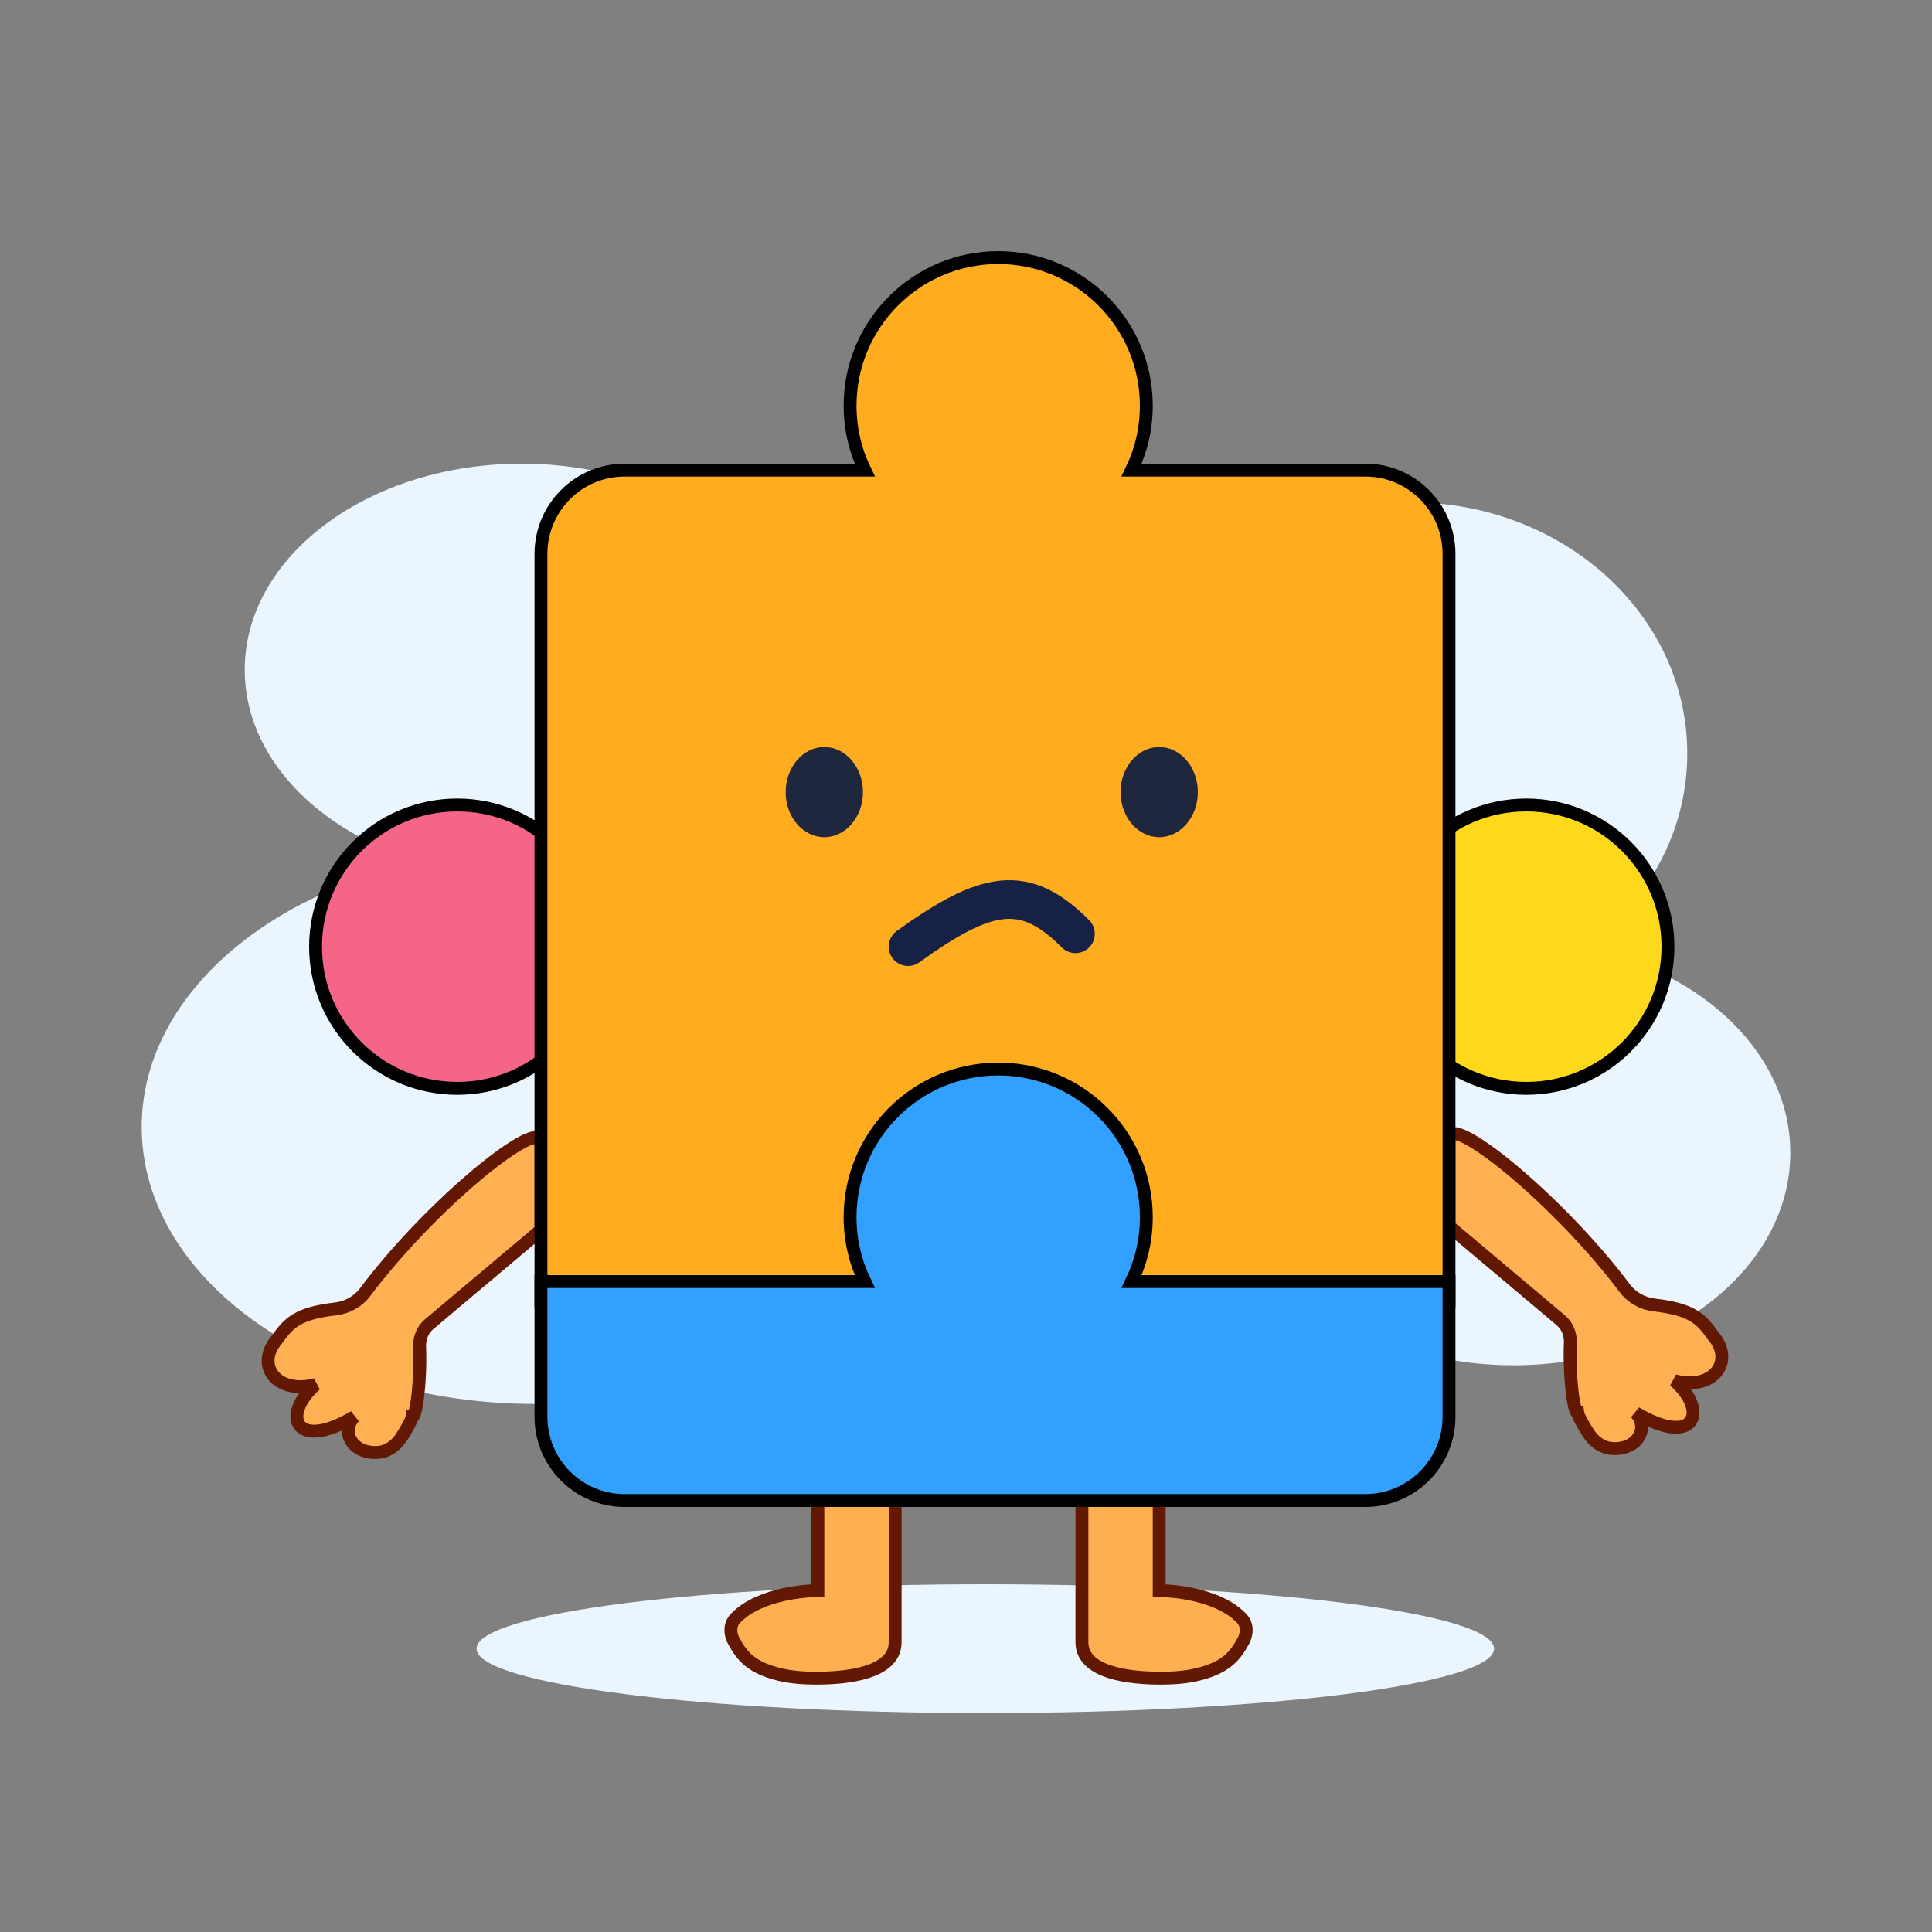
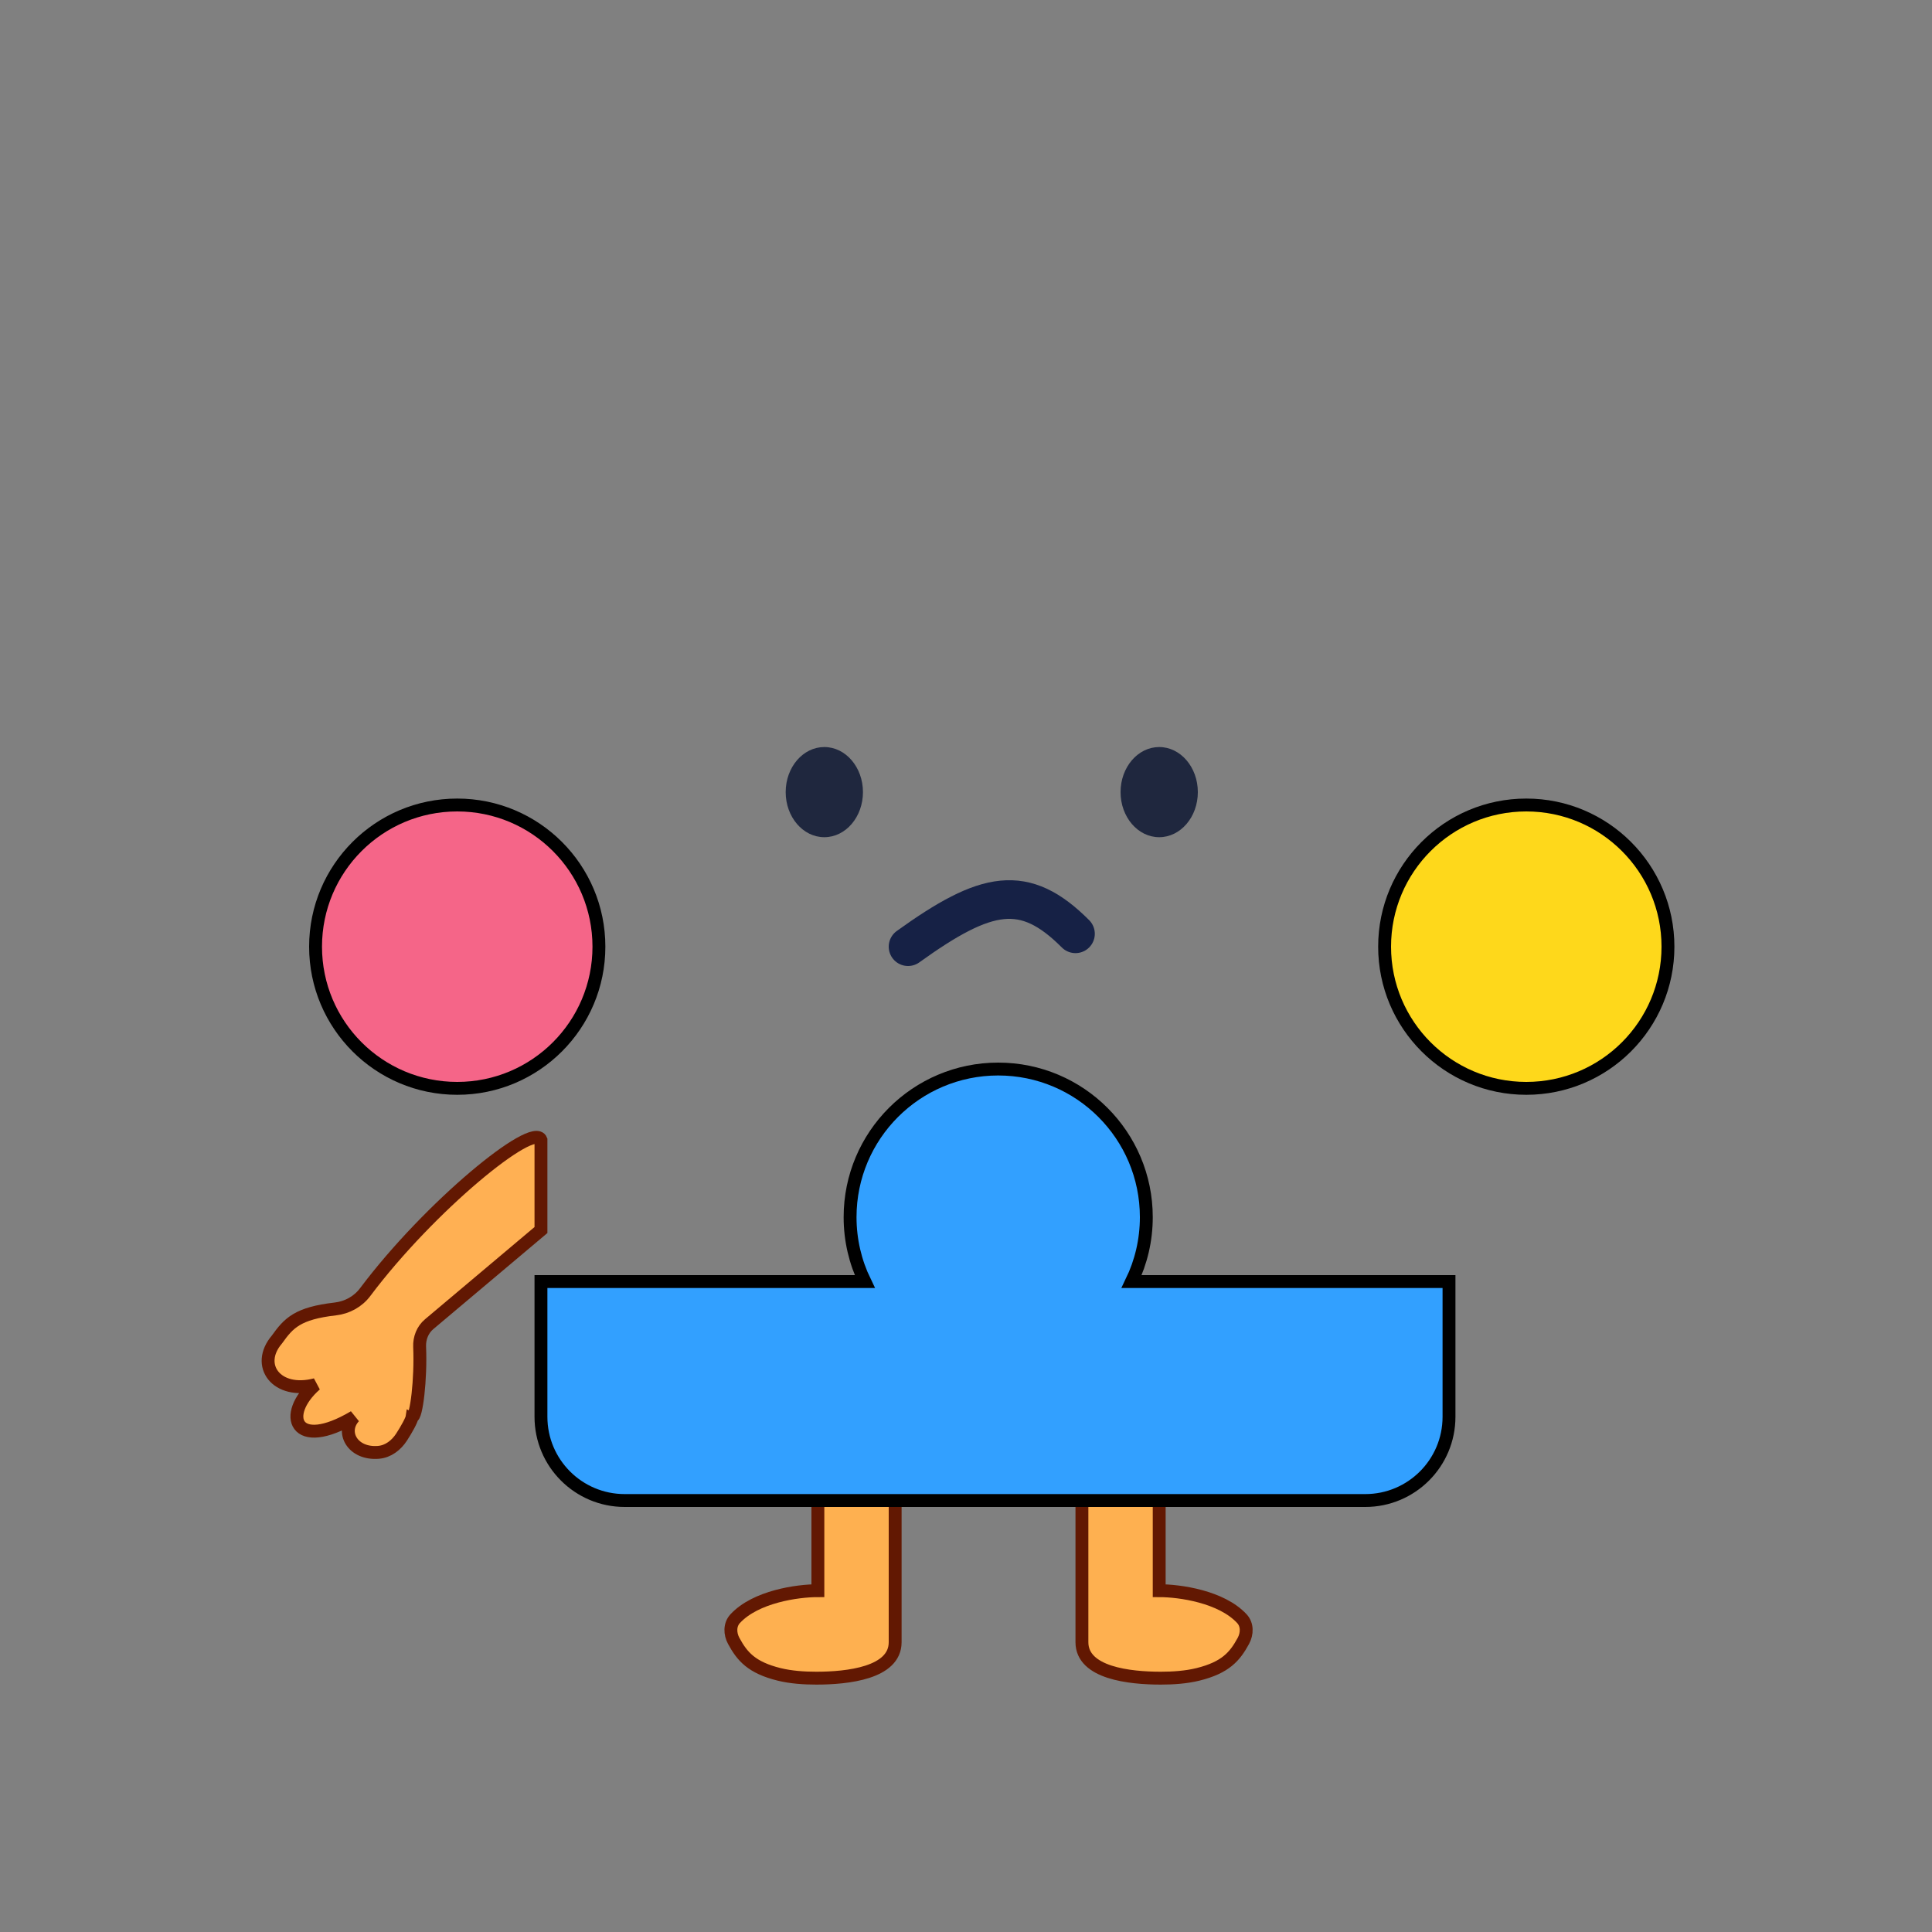
<svg xmlns="http://www.w3.org/2000/svg" width="150" height="150" viewBox="0 0 150 150" fill="none">
  <rect x="0" y="0" width="150" height="150" fill="#808080" stroke="none" />
  <style>
    @keyframes sway {
      0%, 100% { transform: rotate(-1.5deg); }
      50% { transform: rotate(1.5deg); }
    }

    @keyframes wave-left {
      0%, 100% { transform: rotate(0deg); }
      50% { transform: rotate(-1deg); }
    }

    @keyframes wave-right {
      0%, 100% { transform: rotate(0deg); }
      50% { transform: rotate(1deg); }
    }

    .character {
      animation: sway 2.5s infinite ease-in-out;
      transform-origin: center bottom;
    }

    .left-hand {
      animation: wave-left 2s infinite ease-in-out;
      transform-origin: top right;
    }

    .right-hand {
      animation: wave-right 2s infinite ease-in-out;
      transform-origin: top left;
    }
  </style>
-   <path d="M76.5 123C98.315 123 116 125.239 116 128C116 130.761 98.315 133 76.5 133C54.685 133 37 130.761 37 128C37 125.239 54.685 123 76.5 123ZM40.5 36C52.374 36 62 43.163 62 52C62 58.564 56.688 64.204 49.088 66.671C62.261 69.049 72 77.472 72 87.5C72 99.374 58.345 109 41.5 109C24.655 109 11 99.374 11 87.5C11 77.785 20.141 69.576 32.691 66.911C24.678 64.585 19 58.787 19 52C19 43.163 28.626 36 40.5 36ZM109.5 39C121.374 39 131 47.73 131 58.5C131 64.574 127.938 69.998 123.138 73.574C132.277 75.475 139 81.885 139 89.5C139 98.613 129.374 106 117.5 106C105.626 106 96 98.613 96 89.5C96 84.589 98.796 80.18 103.232 77.157C94.416 74.724 88 67.292 88 58.5C88 47.73 97.626 39 109.5 39Z" fill="#EAF5FD" />
  <g class="character">
    <path d="M63.5 123.5V116.5H69.5V127.5C69.5 129.899 65.785 130.291 63.386 130.292C62.419 130.293 61.395 130.22 60.5 130C58.339 129.468 57.616 128.594 56.967 127.401C56.662 126.841 56.646 126.139 57.08 125.672C58.671 123.958 61.899 123.5 63.5 123.5Z" fill="#FEB050" stroke="#621802" />
    <path d="M90 123.5V116.5H84V127.5C84 129.899 87.715 130.291 90.114 130.292C91.081 130.293 92.105 130.22 93 130C95.161 129.468 95.884 128.594 96.533 127.401C96.838 126.841 96.854 126.139 96.42 125.672C94.829 123.958 91.601 123.5 90 123.5Z" fill="#FEB050" stroke="#621802" />
    <path class="left-hand" d="M28.352 100.319C33.353 93.653 41.424 87.067 42 88.5V95.5L33.318 102.811C32.807 103.241 32.551 103.899 32.58 104.567C32.688 107.073 32.327 110.058 32 110C31.963 110.261 31.575 110.962 31.18 111.572C30.768 112.209 30.136 112.7 29.38 112.76C27.358 112.922 26.414 111.17 27.5 110C22.861 112.751 21.829 109.843 24.5 107.5C21.46 108.298 19.793 105.994 21.5 104C22.419 102.713 23.102 101.964 26.047 101.624C26.961 101.518 27.8 101.055 28.352 100.319Z" fill="#FFB053" stroke="#621802" />
-     <path class="right-hand" d="M126.148 100.017C121.147 93.351 113.076 86.765 112.5 88.198V95.198L121.182 102.509C121.693 102.94 121.949 103.597 121.92 104.265C121.812 106.771 122.173 109.756 122.5 109.698C122.537 109.959 122.925 110.66 123.32 111.27C123.732 111.907 124.364 112.398 125.12 112.458C127.142 112.62 128.086 110.868 127 109.698C131.639 112.449 132.671 109.542 130 107.198C133.04 107.996 134.707 105.692 133 103.698C132.081 102.411 131.398 101.663 128.453 101.322C127.539 101.217 126.7 100.753 126.148 100.017Z" fill="#FFB053" stroke="#621802" />
    <circle cx="35.5" cy="73.5" r="11" fill="#F56588" stroke="black" />
    <circle cx="118.5" cy="73.5" r="11" fill="#FED81B" stroke="black" />
-     <path d="M77.5 20C83.851 20 89 25.149 89 31.5C89 33.292 88.59 34.988 87.858 36.5H106C109.59 36.5 112.5 39.41 112.5 43V101H42V43C42 39.41 44.91 36.5 48.5 36.5H67.142C66.41 34.988 66 33.292 66 31.5C66 25.149 71.149 20 77.5 20Z" fill="#FFAC1E" stroke="black" />
    <path d="M77.5 83C83.851 83 89 88.149 89 94.5C89 96.292 88.59 97.988 87.858 99.5H112.5V110C112.5 113.59 109.59 116.5 106 116.5H48.5C44.91 116.5 42 113.59 42 110V99.5H67.142C66.41 97.988 66 96.292 66 94.5C66 88.149 71.149 83 77.5 83Z" fill="#32A0FF" stroke="black" />
    <path d="M70.5 73.5C76.594 69.117 79.539 68.531 83.5 72.5" stroke="#162145" stroke-width="3" stroke-linecap="round" />
    <ellipse cx="64" cy="61.5" rx="3" ry="3.5" fill="#1F273E" />
    <ellipse cx="90" cy="61.5" rx="3" ry="3.5" fill="#1F273E" />
  </g>
</svg>